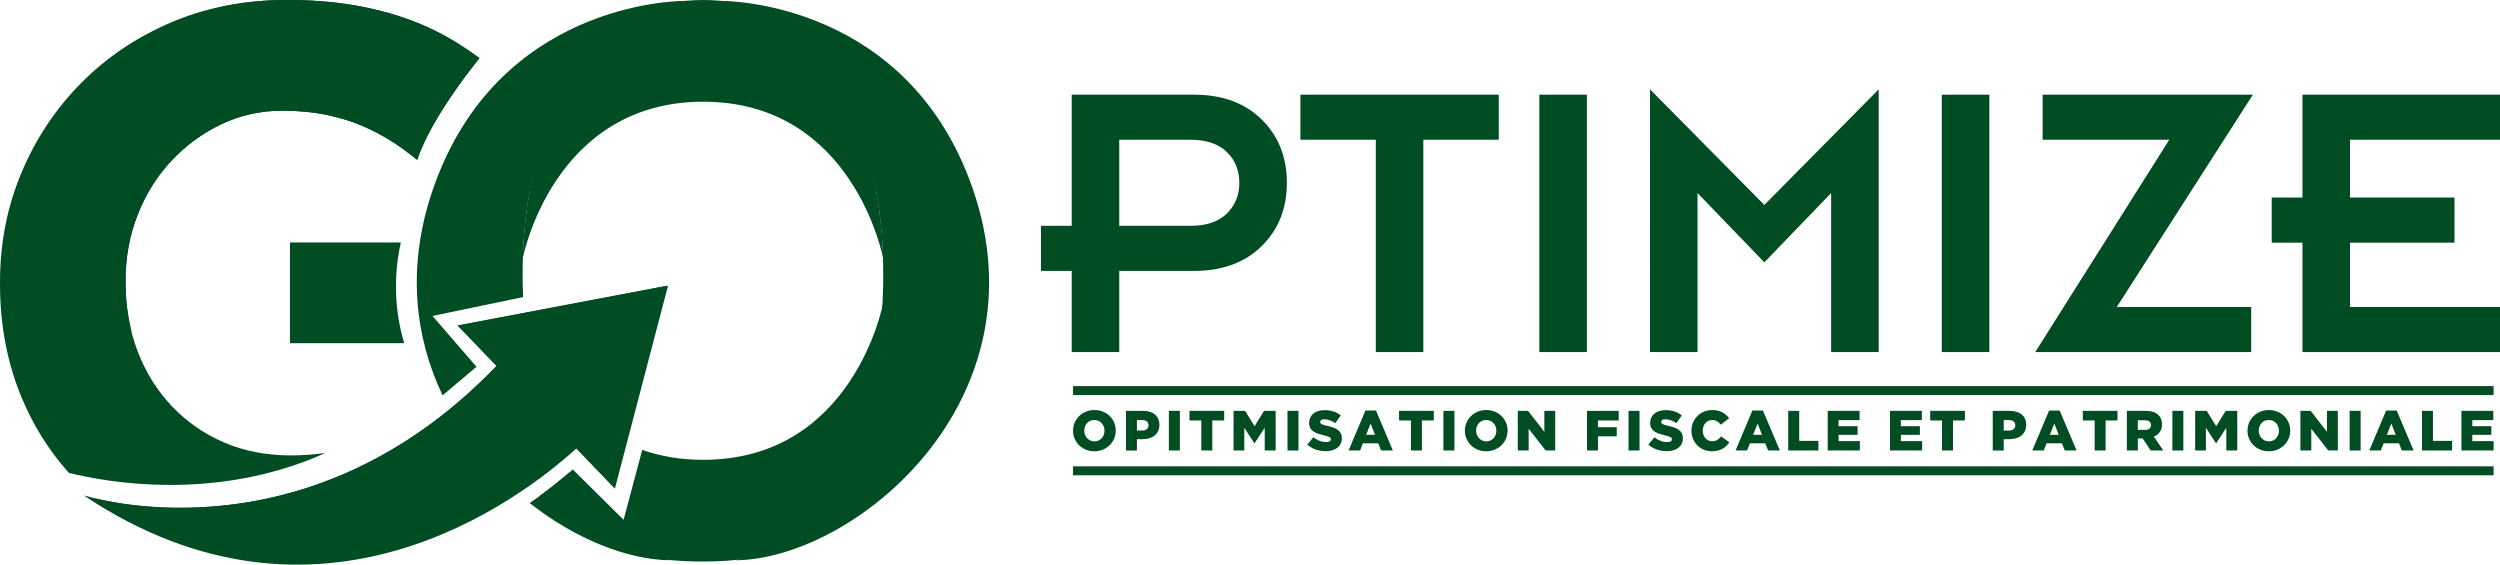
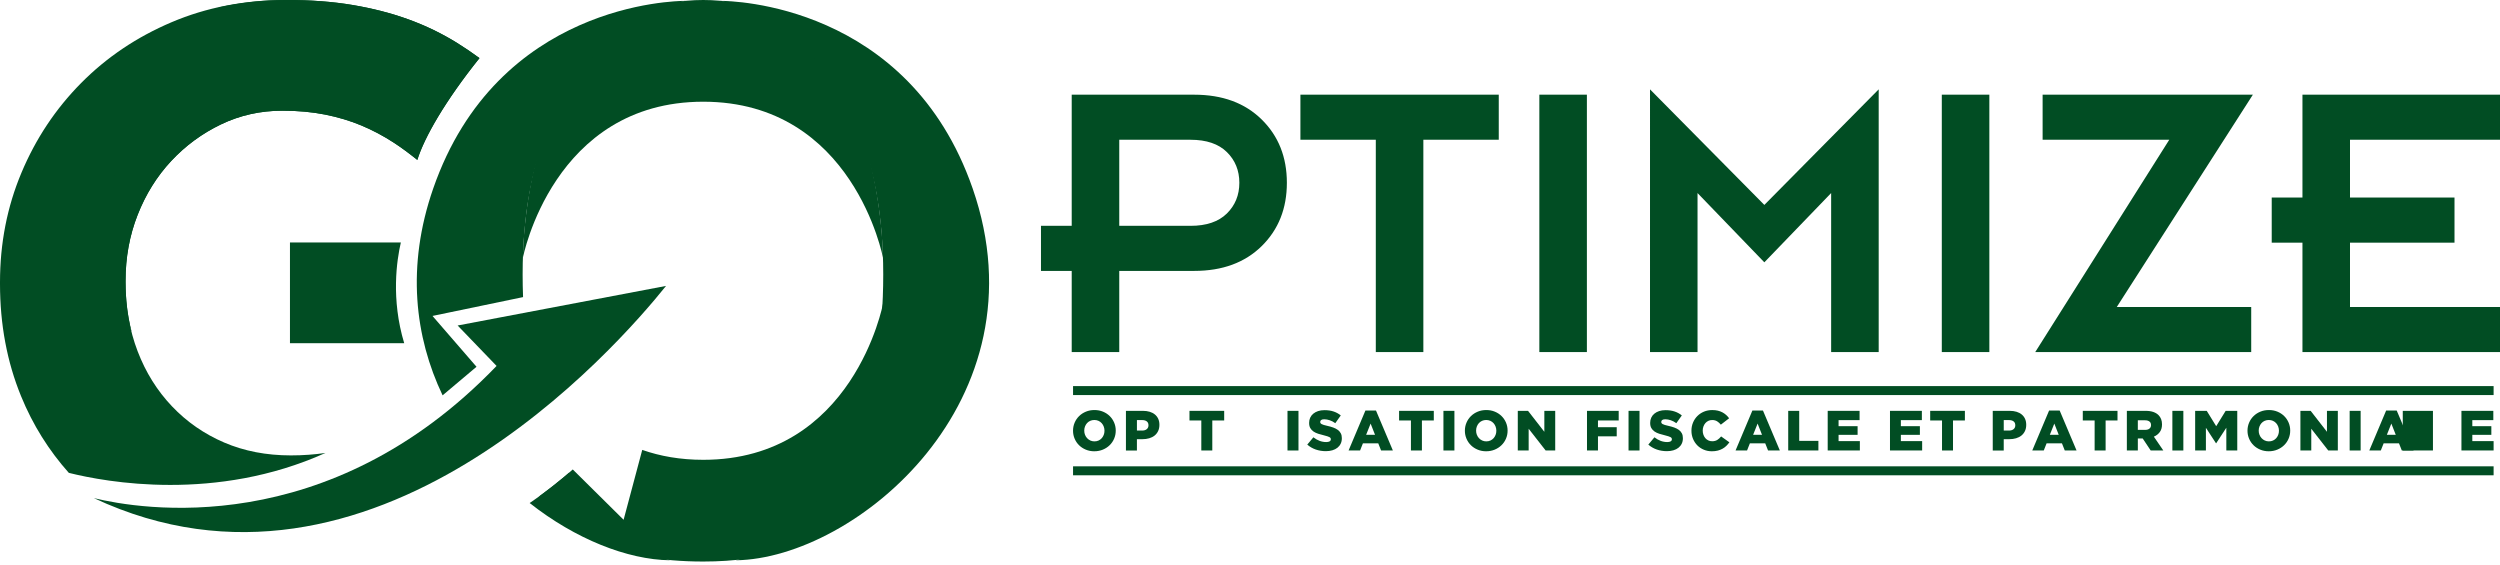
<svg xmlns="http://www.w3.org/2000/svg" id="Calque_2" data-name="Calque 2" viewBox="0 0 1680.49 379.56">
  <defs>
    <style>
      .cls-1 {
        fill: #014d23;
      }
    </style>
  </defs>
  <g>
    <path class="cls-1" d="M1547.7,163.1h-20.66v-30.31h20.66V63.65h132.79v30.3h-100.83v38.84h70.25v30.31h-70.25v43.25h100.83v30.31h-132.79v-73.56ZM1458.17,93.95h-85.13v-30.3h141.33l-91.47,142.7h90.36v30.31h-145.18l90.09-142.71ZM1305.27,63.65h31.96v173.01h-31.96V63.65ZM1109.13,60.06l76.86,77.69,76.86-77.69v176.6h-31.96v-106.89l-44.9,46.56-44.91-46.56v106.89h-31.95V60.06ZM1034.74,63.65h31.96v173.01h-31.96V63.65ZM924.82,93.95h-50.69v-30.3h133.33v30.3h-50.69v142.71h-31.96V93.95ZM752.36,151.8h47.94c10.64,0,18.77-2.76,24.38-8.27,5.59-5.51,8.4-12.39,8.4-20.66s-2.8-15.15-8.4-20.66c-5.61-5.51-13.74-8.26-24.38-8.26h-47.94v57.85ZM720.4,182.1h-20.66v-30.3h20.66V63.65h82.37c18.91,0,34.02,5.55,45.32,16.66,11.3,11.11,16.94,25.3,16.94,42.56s-5.64,31.46-16.94,42.57c-11.3,11.11-26.41,16.66-45.32,16.66h-50.41v54.55h-31.96v-54.55Z" />
    <g>
      <g>
        <path class="cls-1" d="M735.61,303.35c-2.06,0-3.96-.36-5.71-1.09-1.75-.72-3.26-1.71-4.53-2.95s-2.26-2.7-2.99-4.38c-.72-1.68-1.09-3.46-1.09-5.37v-.08c0-1.9.36-3.7,1.09-5.39.72-1.69,1.73-3.16,3.02-4.42,1.29-1.26,2.82-2.25,4.57-2.97,1.75-.72,3.65-1.08,5.71-1.08s3.96.36,5.71,1.08c1.75.72,3.26,1.71,4.53,2.95,1.27,1.24,2.26,2.7,2.99,4.38.72,1.67,1.09,3.46,1.09,5.37v.08c0,1.9-.36,3.7-1.09,5.39-.72,1.69-1.73,3.16-3.03,4.41-1.29,1.26-2.82,2.25-4.57,2.97-1.75.72-3.65,1.09-5.71,1.09ZM735.69,296.69c1.01,0,1.93-.19,2.76-.57.82-.38,1.53-.89,2.11-1.54.58-.65,1.04-1.4,1.37-2.26.33-.86.5-1.78.5-2.74v-.08c0-.96-.17-1.88-.5-2.76-.33-.87-.79-1.64-1.39-2.3s-1.31-1.18-2.15-1.56c-.84-.38-1.76-.57-2.78-.57s-1.94.19-2.78.57c-.84.38-1.55.89-2.13,1.54-.58.65-1.04,1.4-1.37,2.26-.33.86-.5,1.78-.5,2.74v.08c0,.97.16,1.88.5,2.74.33.86.8,1.62,1.41,2.28.61.66,1.33,1.19,2.17,1.58s1.76.59,2.78.59Z" />
        <path class="cls-1" d="M756.85,276.17h11.46c1.68,0,3.19.21,4.55.63,1.36.42,2.52,1.03,3.48,1.83s1.71,1.78,2.23,2.93c.52,1.16.78,2.47.78,3.94v.08c0,1.57-.28,2.96-.86,4.17-.57,1.21-1.36,2.21-2.38,3.03-1.01.81-2.22,1.42-3.62,1.83-1.4.41-2.92.61-4.57.61h-3.69v7.61h-7.38v-26.65ZM767.78,289.42c1.29,0,2.32-.32,3.08-.95.76-.63,1.14-1.48,1.14-2.55v-.08c0-1.14-.38-2-1.14-2.59-.76-.58-1.8-.88-3.12-.88h-3.5v7.04h3.54Z" />
-         <path class="cls-1" d="M785.71,276.17h7.38v26.65h-7.38v-26.65Z" />
        <path class="cls-1" d="M807.52,282.64h-7.96v-6.47h23.33v6.47h-7.99v20.17h-7.38v-20.17Z" />
-         <path class="cls-1" d="M829.17,276.17h7.8l6.36,10.32,6.36-10.32h7.8v26.65h-7.35v-15.3l-6.81,10.43h-.15l-6.77-10.39v15.26h-7.23v-26.65Z" />
        <path class="cls-1" d="M865.45,276.17h7.38v26.65h-7.38v-26.65Z" />
        <path class="cls-1" d="M891.22,303.27c-2.39,0-4.64-.37-6.77-1.1-2.13-.74-4.03-1.84-5.71-3.31l4.11-4.91c2.72,2.13,5.59,3.2,8.64,3.2,1.01,0,1.78-.16,2.3-.48.52-.32.78-.77.78-1.35v-.08c0-.28-.06-.53-.19-.76-.13-.23-.36-.44-.7-.63-.34-.19-.81-.38-1.39-.57-.58-.19-1.33-.4-2.25-.63-1.42-.33-2.74-.69-3.96-1.09-1.22-.39-2.28-.9-3.18-1.52-.9-.62-1.61-1.39-2.13-2.3s-.78-2.06-.78-3.43v-.08c0-1.24.23-2.38.7-3.43.47-1.04,1.15-1.94,2.06-2.7.9-.76,1.99-1.35,3.25-1.77,1.27-.42,2.7-.63,4.3-.63,2.28,0,4.32.3,6.11.89,1.79.6,3.41,1.48,4.85,2.65l-3.69,5.22c-1.22-.89-2.47-1.55-3.75-1.98-1.28-.43-2.52-.65-3.71-.65-.89,0-1.55.16-2,.48-.45.32-.67.73-.67,1.24v.08c0,.3.07.57.21.8.14.23.38.44.72.63.34.19.81.38,1.41.57.6.19,1.36.39,2.3.59,1.52.33,2.89.72,4.11,1.16,1.22.45,2.26.98,3.12,1.62.86.63,1.52,1.4,1.98,2.3.46.9.69,1.97.69,3.22v.08c0,1.37-.26,2.59-.78,3.65-.52,1.07-1.25,1.97-2.19,2.72-.94.75-2.07,1.32-3.39,1.71-1.32.39-2.79.59-4.42.59Z" />
        <path class="cls-1" d="M917.82,275.98h7.12l11.34,26.83h-7.92l-1.9-4.8h-10.32l-1.9,4.8h-7.73l11.31-26.83ZM924.29,292.27l-2.97-7.54-3.01,7.54h5.98Z" />
        <path class="cls-1" d="M948.42,282.64h-7.96v-6.47h23.33v6.47h-7.99v20.17h-7.38v-20.17Z" />
        <path class="cls-1" d="M970.27,276.17h7.38v26.65h-7.38v-26.65Z" />
        <path class="cls-1" d="M999.01,303.35c-2.06,0-3.96-.36-5.71-1.09-1.75-.72-3.26-1.71-4.53-2.95-1.27-1.24-2.26-2.7-2.99-4.38-.72-1.68-1.09-3.46-1.09-5.37v-.08c0-1.9.36-3.7,1.09-5.39.72-1.69,1.73-3.16,3.02-4.42,1.29-1.26,2.82-2.25,4.57-2.97,1.75-.72,3.65-1.08,5.71-1.08s3.96.36,5.71,1.08c1.75.72,3.26,1.71,4.53,2.95,1.27,1.24,2.26,2.7,2.99,4.38.72,1.67,1.09,3.46,1.09,5.37v.08c0,1.9-.36,3.7-1.09,5.39-.72,1.69-1.73,3.16-3.03,4.41-1.29,1.26-2.82,2.25-4.57,2.97-1.75.72-3.65,1.09-5.71,1.09ZM999.09,296.69c1.01,0,1.93-.19,2.76-.57.82-.38,1.53-.89,2.11-1.54.58-.65,1.04-1.4,1.37-2.26.33-.86.5-1.78.5-2.74v-.08c0-.96-.17-1.88-.5-2.76-.33-.87-.79-1.64-1.39-2.3s-1.31-1.18-2.15-1.56c-.84-.38-1.76-.57-2.78-.57s-1.94.19-2.78.57c-.84.38-1.55.89-2.13,1.54-.58.65-1.04,1.4-1.37,2.26-.33.86-.5,1.78-.5,2.74v.08c0,.97.16,1.88.5,2.74.33.86.8,1.62,1.41,2.28.61.66,1.33,1.19,2.17,1.58s1.76.59,2.78.59Z" />
        <path class="cls-1" d="M1020.25,276.17h6.89l10.96,14.08v-14.08h7.31v26.65h-6.43l-11.42-14.62v14.62h-7.31v-26.65Z" />
        <path class="cls-1" d="M1066.76,276.17h21.32v6.47h-13.93v4.53h12.6v6.13h-12.6v9.52h-7.38v-26.65Z" />
        <path class="cls-1" d="M1094.7,276.17h7.38v26.65h-7.38v-26.65Z" />
        <path class="cls-1" d="M1120.47,303.27c-2.39,0-4.64-.37-6.77-1.1-2.13-.74-4.03-1.84-5.71-3.31l4.11-4.91c2.72,2.13,5.59,3.2,8.64,3.2,1.01,0,1.78-.16,2.3-.48.52-.32.78-.77.78-1.35v-.08c0-.28-.06-.53-.19-.76-.13-.23-.36-.44-.7-.63-.34-.19-.81-.38-1.39-.57-.58-.19-1.33-.4-2.25-.63-1.42-.33-2.74-.69-3.96-1.09-1.22-.39-2.28-.9-3.18-1.52-.9-.62-1.61-1.39-2.13-2.3-.52-.91-.78-2.06-.78-3.43v-.08c0-1.24.23-2.38.7-3.43.47-1.04,1.15-1.94,2.06-2.7.9-.76,1.99-1.35,3.25-1.77,1.27-.42,2.7-.63,4.3-.63,2.28,0,4.32.3,6.11.89,1.79.6,3.41,1.48,4.85,2.65l-3.69,5.22c-1.22-.89-2.47-1.55-3.75-1.98-1.28-.43-2.52-.65-3.71-.65-.89,0-1.55.16-2,.48-.45.32-.67.73-.67,1.24v.08c0,.3.07.57.21.8.14.23.38.44.72.63.34.19.81.38,1.41.57.6.19,1.36.39,2.3.59,1.52.33,2.89.72,4.11,1.16,1.22.45,2.26.98,3.12,1.62.86.63,1.52,1.4,1.98,2.3.46.9.69,1.97.69,3.22v.08c0,1.37-.26,2.59-.78,3.65-.52,1.07-1.25,1.97-2.19,2.72-.94.75-2.07,1.32-3.39,1.71-1.32.39-2.79.59-4.42.59Z" />
        <path class="cls-1" d="M1150.73,303.35c-1.9,0-3.69-.34-5.37-1.03-1.67-.69-3.13-1.64-4.36-2.87s-2.21-2.69-2.93-4.38c-.72-1.69-1.09-3.52-1.09-5.5v-.08c0-1.93.35-3.74,1.05-5.42.7-1.69,1.68-3.16,2.93-4.42,1.26-1.26,2.73-2.24,4.43-2.95,1.7-.71,3.57-1.06,5.6-1.06,1.37,0,2.61.13,3.73.4,1.12.27,2.14.65,3.07,1.14.93.5,1.76,1.08,2.51,1.75.75.67,1.41,1.42,2,2.23l-5.56,4.3c-.76-.94-1.6-1.69-2.51-2.26s-2.02-.86-3.31-.86c-.94,0-1.8.18-2.57.55-.77.37-1.44.87-2,1.52s-1,1.4-1.31,2.26c-.32.86-.48,1.78-.48,2.74v.08c0,.99.16,1.92.48,2.8.32.88.75,1.63,1.31,2.27s1.22,1.14,2,1.5c.77.37,1.63.55,2.57.55.69,0,1.31-.08,1.88-.23s1.09-.37,1.56-.67c.47-.29.91-.63,1.33-1.03s.83-.83,1.24-1.31l5.56,3.96c-.63.86-1.33,1.66-2.07,2.4-.75.74-1.6,1.37-2.55,1.9s-2.01.95-3.18,1.26c-1.17.3-2.49.46-3.96.46Z" />
        <path class="cls-1" d="M1177.94,275.98h7.12l11.34,26.83h-7.92l-1.9-4.8h-10.32l-1.9,4.8h-7.73l11.31-26.83ZM1184.42,292.27l-2.97-7.54-3.01,7.54h5.98Z" />
        <path class="cls-1" d="M1202.04,276.17h7.38v20.17h12.9v6.47h-20.29v-26.65Z" />
        <path class="cls-1" d="M1228.57,276.17h21.43v6.24h-14.12v4.07h12.79v5.82h-12.79v4.22h14.31v6.28h-21.62v-26.65Z" />
        <path class="cls-1" d="M1270.44,276.17h21.43v6.24h-14.12v4.07h12.79v5.82h-12.79v4.22h14.31v6.28h-21.62v-26.65Z" />
        <path class="cls-1" d="M1305.42,282.64h-7.96v-6.47h23.33v6.47h-7.99v20.17h-7.38v-20.17Z" />
        <path class="cls-1" d="M1339.52,276.17h11.46c1.68,0,3.19.21,4.55.63,1.36.42,2.52,1.03,3.48,1.83s1.71,1.78,2.23,2.93c.52,1.16.78,2.47.78,3.94v.08c0,1.57-.28,2.96-.86,4.17-.57,1.21-1.36,2.21-2.38,3.03-1.01.81-2.22,1.42-3.62,1.83-1.4.41-2.92.61-4.57.61h-3.69v7.61h-7.38v-26.65ZM1350.45,289.42c1.29,0,2.32-.32,3.08-.95.76-.63,1.14-1.48,1.14-2.55v-.08c0-1.14-.38-2-1.14-2.59-.76-.58-1.8-.88-3.12-.88h-3.5v7.04h3.54Z" />
        <path class="cls-1" d="M1377.39,275.98h7.12l11.34,26.83h-7.92l-1.9-4.8h-10.32l-1.9,4.8h-7.73l11.31-26.83ZM1383.87,292.27l-2.97-7.54-3.01,7.54h5.98Z" />
        <path class="cls-1" d="M1408,282.64h-7.96v-6.47h23.33v6.47h-7.99v20.17h-7.38v-20.17Z" />
        <path class="cls-1" d="M1429.65,276.17h12.6c2.06,0,3.79.26,5.22.76,1.42.51,2.57,1.21,3.46,2.09,1.57,1.57,2.36,3.64,2.36,6.2v.08c0,2.06-.5,3.76-1.48,5.12-.99,1.36-2.32,2.39-4,3.1l6.36,9.29h-8.49l-5.37-8.07h-3.27v8.07h-7.38v-26.65ZM1441.95,288.96c1.24,0,2.21-.28,2.91-.86.7-.57,1.05-1.34,1.05-2.3v-.08c0-1.07-.36-1.87-1.09-2.4-.72-.53-1.69-.8-2.91-.8h-4.87v6.43h4.91Z" />
        <path class="cls-1" d="M1460.26,276.17h7.38v26.65h-7.38v-26.65Z" />
        <path class="cls-1" d="M1475.56,276.17h7.8l6.36,10.32,6.36-10.32h7.8v26.65h-7.35v-15.3l-6.81,10.43h-.15l-6.77-10.39v15.26h-7.23v-26.65Z" />
        <path class="cls-1" d="M1525.08,303.35c-2.06,0-3.96-.36-5.71-1.09-1.75-.72-3.26-1.71-4.53-2.95-1.27-1.24-2.26-2.7-2.99-4.38-.72-1.68-1.09-3.46-1.09-5.37v-.08c0-1.9.36-3.7,1.09-5.39.72-1.69,1.73-3.16,3.02-4.42,1.29-1.26,2.82-2.25,4.57-2.97,1.75-.72,3.65-1.08,5.71-1.08s3.96.36,5.71,1.08c1.75.72,3.26,1.71,4.53,2.95,1.27,1.24,2.26,2.7,2.99,4.38.72,1.67,1.09,3.46,1.09,5.37v.08c0,1.9-.36,3.7-1.09,5.39-.72,1.69-1.73,3.16-3.03,4.41-1.29,1.26-2.82,2.25-4.57,2.97-1.75.72-3.65,1.09-5.71,1.09ZM1525.16,296.69c1.01,0,1.93-.19,2.76-.57.82-.38,1.53-.89,2.11-1.54.58-.65,1.04-1.4,1.37-2.26.33-.86.5-1.78.5-2.74v-.08c0-.96-.17-1.88-.5-2.76-.33-.87-.79-1.64-1.39-2.3s-1.31-1.18-2.15-1.56c-.84-.38-1.76-.57-2.78-.57s-1.94.19-2.78.57c-.84.38-1.55.89-2.13,1.54-.58.65-1.04,1.4-1.37,2.26-.33.86-.5,1.78-.5,2.74v.08c0,.97.16,1.88.5,2.74.33.86.8,1.62,1.41,2.28.61.66,1.33,1.19,2.17,1.58s1.76.59,2.78.59Z" />
        <path class="cls-1" d="M1546.32,276.17h6.89l10.96,14.08v-14.08h7.31v26.65h-6.43l-11.42-14.62v14.62h-7.31v-26.65Z" />
        <path class="cls-1" d="M1579.43,276.17h7.38v26.65h-7.38v-26.65Z" />
        <path class="cls-1" d="M1603.95,275.98h7.12l11.34,26.83h-7.92l-1.9-4.8h-10.32l-1.9,4.8h-7.73l11.31-26.83ZM1610.42,292.27l-2.97-7.54-3.01,7.54h5.98Z" />
-         <path class="cls-1" d="M1628.04,276.17h7.38v20.17h12.9v6.47h-20.29v-26.65Z" />
+         <path class="cls-1" d="M1628.04,276.17h7.38v20.17v6.47h-20.29v-26.65Z" />
        <path class="cls-1" d="M1654.57,276.17h21.43v6.24h-14.12v4.07h12.79v5.82h-12.79v4.22h14.31v6.28h-21.62v-26.65Z" />
      </g>
      <rect class="cls-1" x="721.3" y="259.53" width="954.89" height="6.03" />
      <rect class="cls-1" x="721.3" y="313.46" width="954.89" height="6.03" />
    </g>
  </g>
  <g>
    <g>
      <path class="cls-1" d="M192.38,0c-27.96,0-53.65,4.98-77.06,14.94-23.42,9.96-43.68,23.59-60.8,40.89-17.13,17.3-30.5,37.4-40.1,60.28C4.8,138.99,0,163.54,0,189.75v1.05c0,27.26,4.71,52.42,14.15,75.49,7.96,19.48,18.77,36.57,32.11,51.56,25.27,6.32,98.91,19.78,172.53-13.38-7.43,1.07-15.16,1.65-23.27,1.65-16.43,0-31.37-2.88-44.82-8.65-13.45-5.77-25.16-13.89-35.12-24.37-9.96-10.49-17.64-22.8-23.06-36.96-5.43-14.15-8.13-29.62-8.13-46.39v-1.05c0-15.73,2.7-30.49,8.13-44.3,5.42-13.8,12.92-25.85,22.54-36.17,9.61-10.3,20.78-18.52,33.54-24.64,12.75-6.11,26.47-9.18,41.15-9.18,10.49,0,20.1.88,28.83,2.62,8.73,1.75,16.86,4.19,24.37,7.33,7.52,3.15,14.77,7,21.76,11.54,5.26,3.42,10.53,7.38,15.8,11.6,4.67-15.06,18.75-39.71,41.79-68.45-4.96-3.64-10-7.06-15.13-10.25-10.14-6.29-20.97-11.53-32.5-15.73-11.54-4.19-24.03-7.41-37.48-9.69-13.46-2.27-28.4-3.41-44.82-3.41Z" />
      <path class="cls-1" d="M192.38,0c-15.63,0-30.46,1.72-44.66,4.83-112.7,67.49-59.61,217.53-59.61,217.53h.2c-2.55-10.27-3.91-21.11-3.91-32.61v-1.05c0-15.73,2.7-30.49,8.13-44.3,5.42-13.8,12.92-25.85,22.54-36.17,9.61-10.3,20.78-18.52,33.54-24.64,12.75-6.11,26.47-9.18,41.15-9.18,10.49,0,20.1.88,28.83,2.62,8.73,1.75,16.86,4.19,24.37,7.33,7.52,3.15,14.77,7,21.76,11.54,5.26,3.42,10.53,7.38,15.8,11.6,4.67-15.06,18.75-39.71,41.79-68.45-4.96-3.64-10-7.06-15.13-10.25-10.14-6.29-20.97-11.53-32.5-15.73-11.54-4.19-24.03-7.41-37.48-9.69-13.46-2.27-28.4-3.41-44.82-3.41Z" />
      <path class="cls-1" d="M269.45,162.99h-74.54v67.73h76.8c-8.97-29.72-5-55.92-2.26-67.73Z" />
    </g>
    <g>
      <path class="cls-1" d="M472.72,0c-121.23,0-121.23,173.25-121.23,173.25,0,0,20.21-104.88,121.23-104.88s120.82,104.88,120.82,104.88c0,0,0-173.25-120.82-173.25Z" />
      <path class="cls-1" d="M593.54,204.21s-19.79,104.87-120.82,104.87c-15.5,0-29.1-2.48-41.01-6.66l-12.53,46.97-34.17-33.83s-9.58,8.65-22.48,18.02c18.13,25.15,51.37,43.88,110.19,43.88,170.93,0,120.82-173.25,120.82-173.25Z" />
-       <path class="cls-1" d="M307.62,218.8l26.18,27.18C203.56,381.34,56.14,332.9,56.14,332.9c158.1,105.87,293.03,3.26,331.22-31.39l25.95,26.99,35.75-136.51-141.44,26.81Z" />
      <path class="cls-1" d="M307.62,218.8l26.18,27.18c-113.58,118.13-240.08,96.3-270.72,88.84,186.76,87.49,351.66-101.48,384.63-142.63l-140.1,26.61Z" />
      <g>
        <path class="cls-1" d="M320.31,246.54l-29.59-34.17,60.88-12.66c-.19-4.94-.29-10.02-.29-15.24C351.31,19.45,460.94.59,460.94.59h-.31c-6.9,0-126.28,1.8-169.43,126.13-18.2,52.41-12.34,99.88,6.31,139.03l22.8-19.21Z" />
        <path class="cls-1" d="M382.58,317.69c-4.47,3.86-14.65,12.36-26.54,20.45,30.7,24.18,65.59,38.05,94.29,38.48,0,0-38.73-10.61-67.75-58.93Z" />
      </g>
      <path class="cls-1" d="M484.09.59s109.62,18.86,109.62,183.89-99.01,192.14-99.01,192.14c80.15-1.18,208.64-107.27,159.13-249.9C610.68,2.39,491.31.59,484.4.59h-.31" />
    </g>
  </g>
</svg>